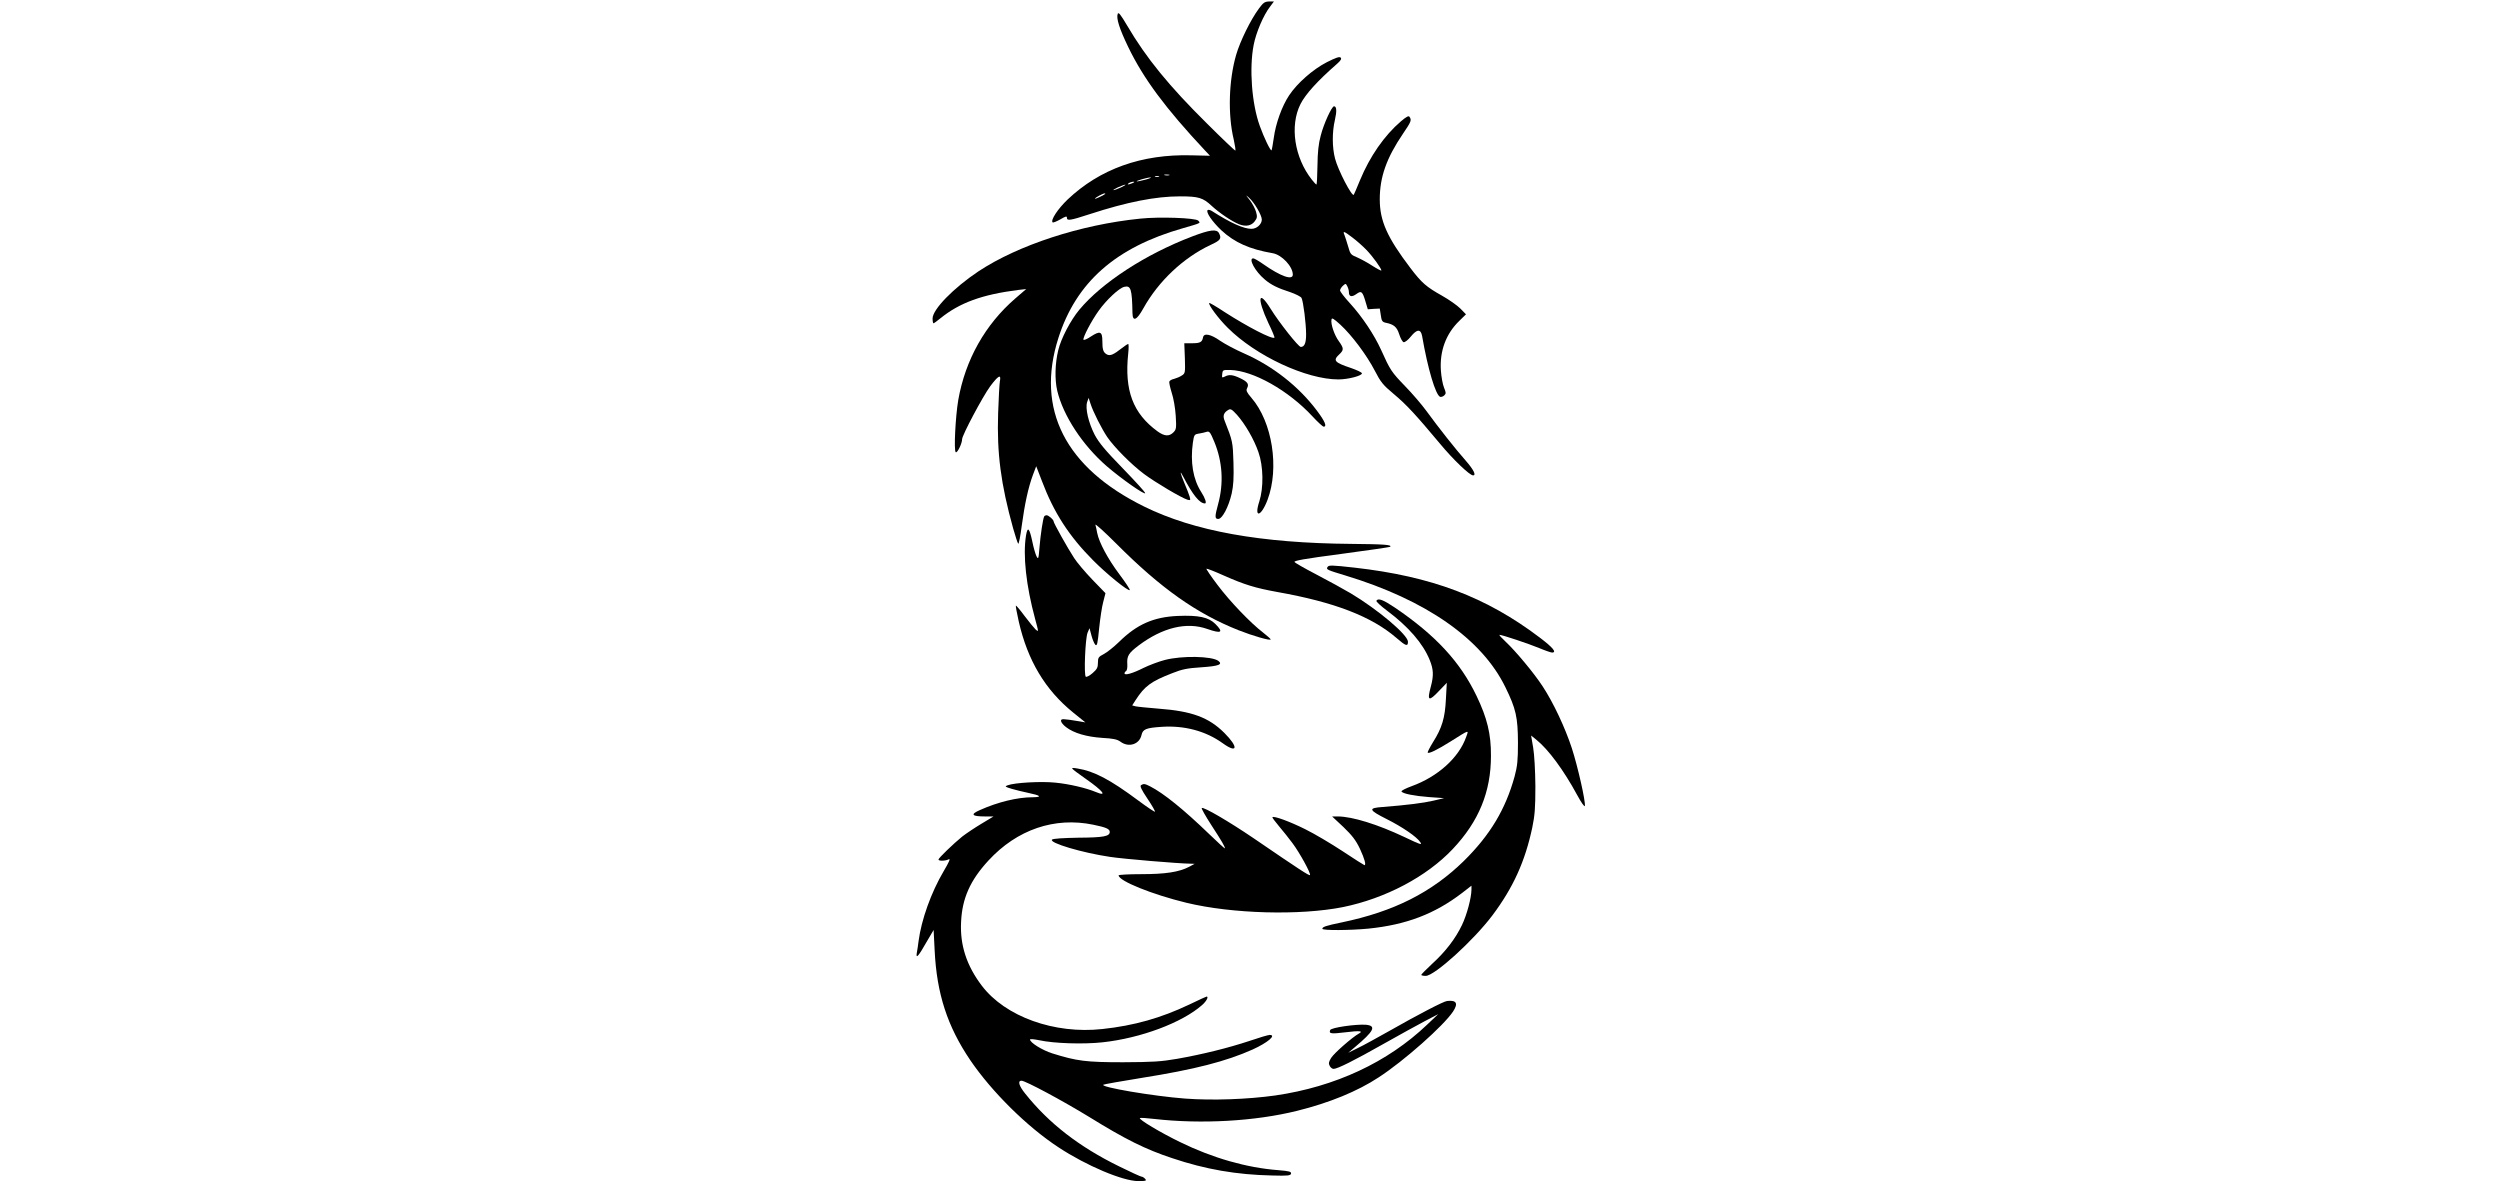
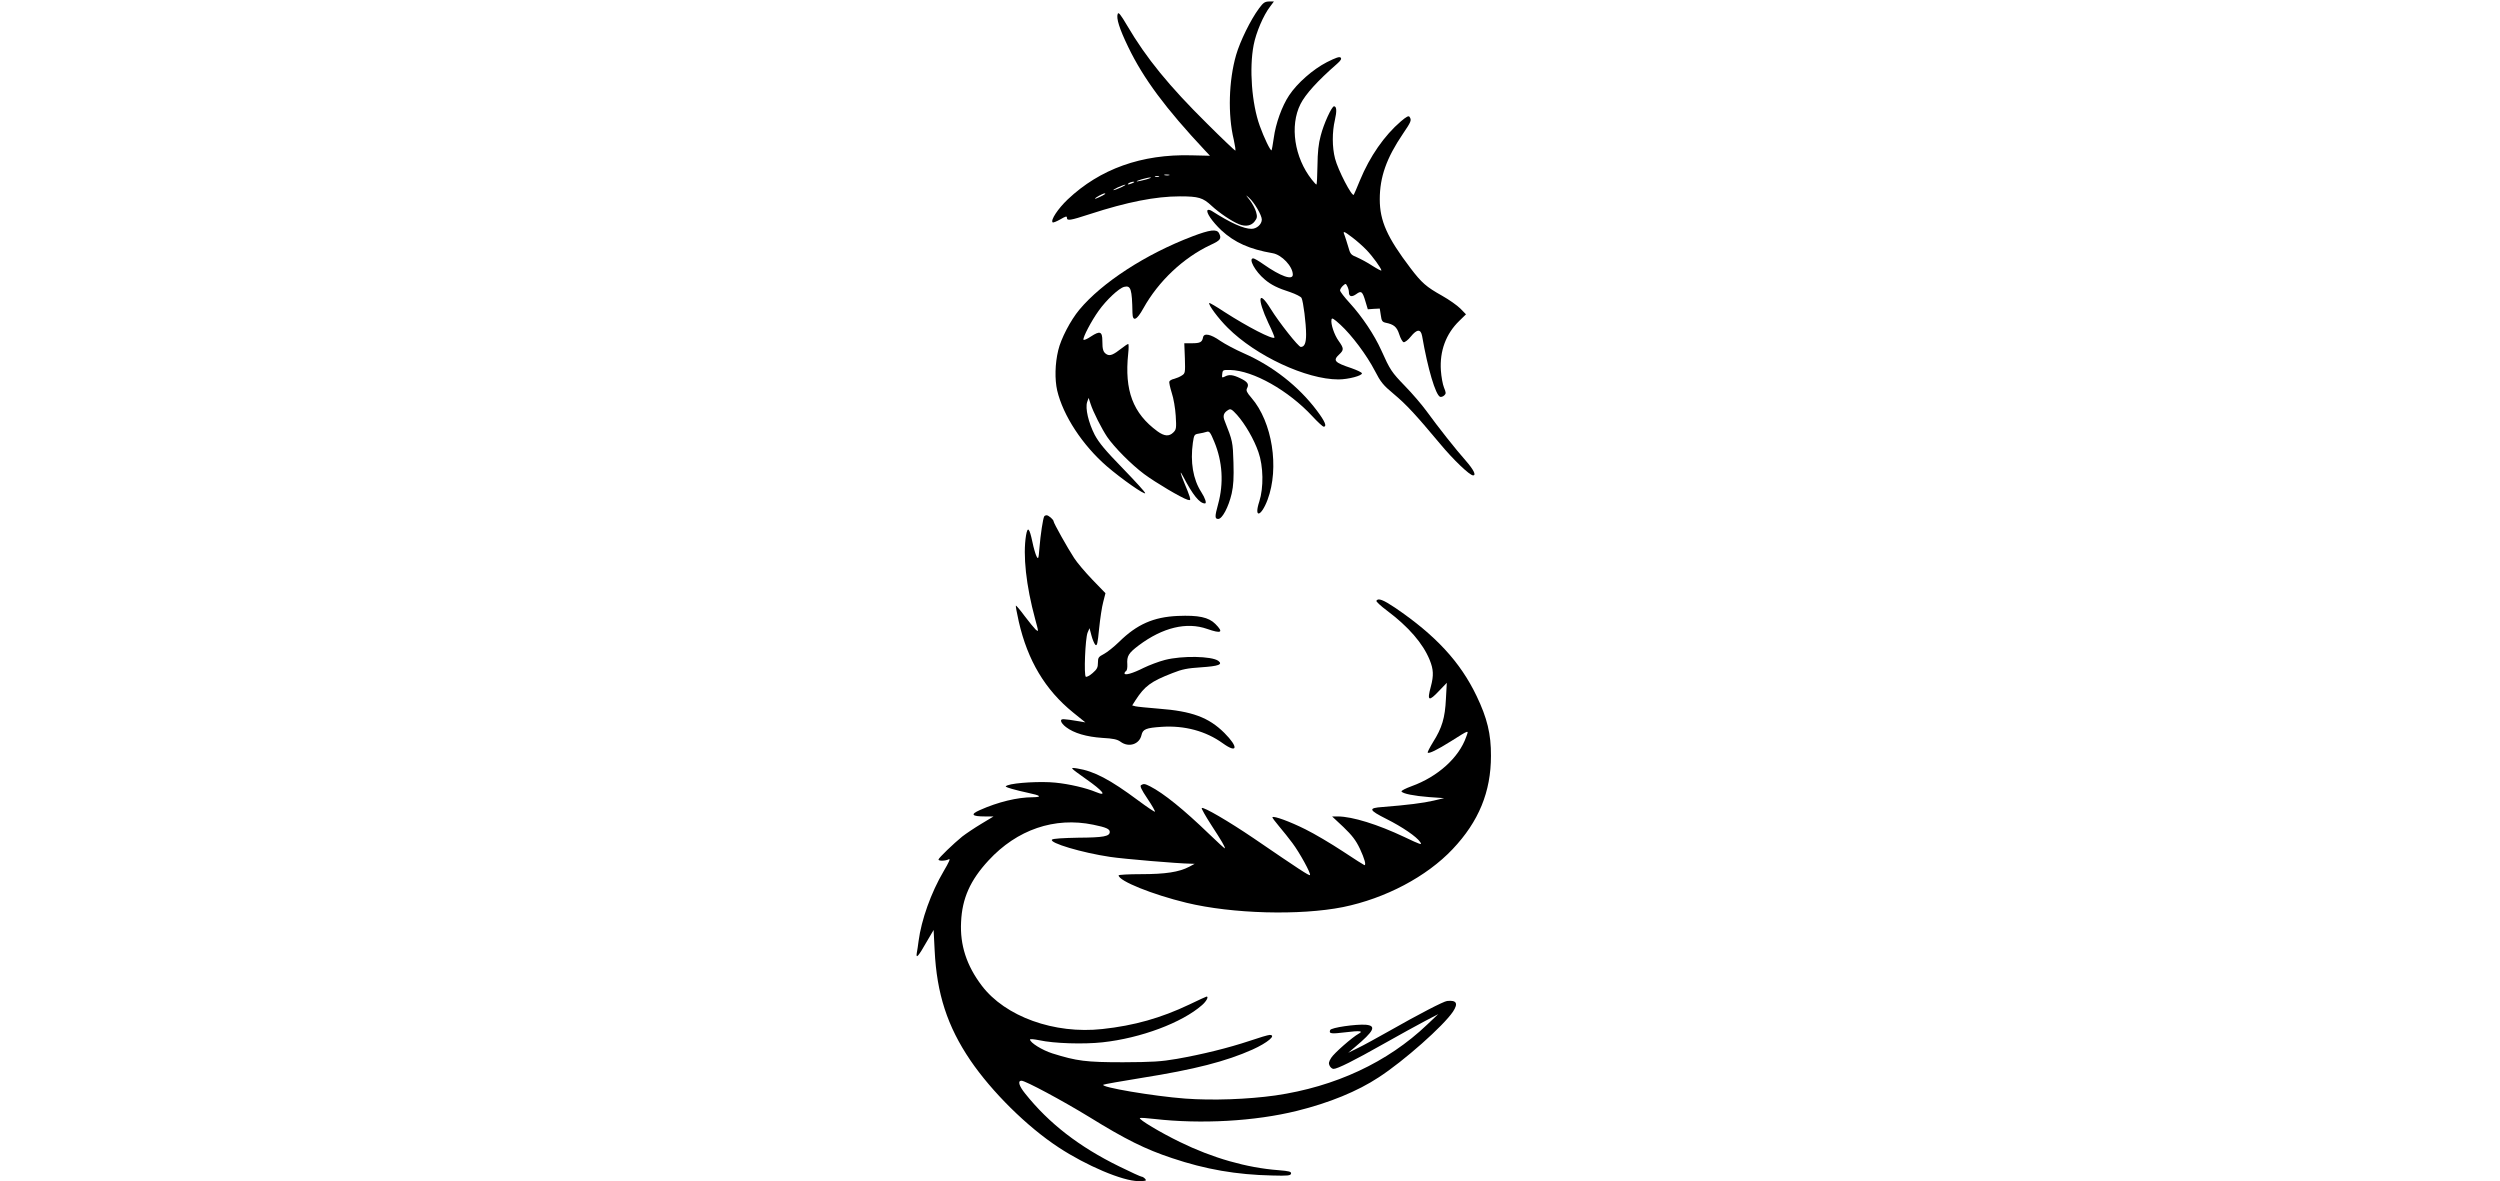
<svg xmlns="http://www.w3.org/2000/svg" version="1.0" width="100%" height="100mm" viewBox="0 0 800 800" preserveAspectRatio="xMidYMid meet">
  <g transform="translate(0,800) scale(0.1,-0.1)" fill="#000000" stroke="none">
    <path d="M4061 7943 c-57 -77 -128 -222 -155 -315 -50 -173 -57 -405 -16 -574 9 -41 14 -74 10 -74 -3 0 -90 82 -191 183 -257 254 -412 444 -540 662 -46 78 -60 95 -65 81 -11 -29 11 -100 71 -224 103 -214 253 -416 521 -702 l33 -35 -126 3 c-337 9 -619 -92 -838 -299 -66 -63 -117 -140 -102 -155 3 -4 27 6 52 20 36 21 45 24 45 11 0 -22 21 -19 156 25 252 82 445 120 609 120 127 0 156 -9 215 -64 52 -48 136 -105 186 -125 45 -18 84 -10 106 20 17 22 18 32 9 64 -6 21 -25 57 -42 79 -30 38 -31 39 -5 16 36 -32 86 -118 86 -147 0 -32 -34 -63 -70 -63 -53 0 -140 39 -267 120 -12 8 -25 11 -30 7 -13 -14 30 -77 93 -137 90 -83 191 -128 347 -155 62 -10 137 -90 137 -145 0 -41 -82 -12 -199 70 -31 22 -62 40 -69 40 -35 0 12 -88 78 -143 42 -36 88 -59 173 -86 37 -13 71 -30 76 -39 12 -24 31 -173 31 -247 0 -59 -11 -85 -36 -85 -16 0 -147 166 -204 258 -84 136 -94 72 -16 -95 26 -53 44 -98 42 -100 -14 -14 -182 73 -339 174 -54 36 -101 63 -103 61 -9 -10 63 -107 125 -168 191 -191 533 -350 750 -350 67 0 164 26 159 42 -3 7 -34 21 -70 34 -117 39 -128 52 -83 94 32 30 31 41 -4 90 -30 41 -55 116 -49 145 2 15 14 8 61 -35 76 -70 177 -204 233 -312 39 -76 56 -97 127 -156 86 -72 148 -139 312 -335 90 -109 203 -217 226 -217 23 0 4 38 -49 99 -70 79 -186 226 -266 336 -32 44 -98 121 -146 170 -91 94 -101 109 -161 243 -47 104 -129 227 -213 319 -36 39 -66 78 -66 86 0 7 9 22 19 31 19 17 20 17 30 -3 6 -11 11 -29 11 -40 0 -31 19 -35 50 -13 34 25 42 19 63 -53 l15 -50 40 3 41 2 7 -45 c5 -38 10 -46 33 -51 55 -11 76 -28 92 -79 9 -28 22 -51 30 -53 8 -1 30 15 48 38 42 52 68 53 77 3 38 -220 91 -399 122 -411 7 -2 20 2 28 10 13 12 12 19 -2 53 -9 22 -18 73 -21 115 -9 132 34 249 125 337 l45 44 -38 39 c-21 21 -76 60 -124 87 -107 60 -138 87 -214 187 -158 208 -208 320 -208 466 0 152 46 280 157 444 55 81 60 92 45 114 -6 10 -20 3 -59 -30 -112 -96 -210 -237 -277 -399 -21 -51 -40 -96 -42 -98 -12 -16 -107 167 -127 245 -20 77 -20 180 -1 261 14 61 12 93 -6 93 -15 0 -70 -119 -90 -199 -15 -54 -21 -113 -22 -203 -1 -71 -4 -128 -7 -128 -3 0 -17 15 -31 33 -118 149 -151 365 -77 512 34 67 114 156 248 273 25 22 32 34 24 42 -8 8 -33 -1 -93 -31 -95 -49 -201 -142 -256 -225 -48 -72 -91 -190 -104 -289 -6 -43 -13 -81 -15 -83 -7 -6 -51 85 -80 166 -54 150 -72 389 -41 548 16 83 66 201 111 259 l26 35 -33 0 c-29 -1 -39 -8 -68 -47z m-608 -1130 c-7 -2 -21 -2 -30 0 -10 3 -4 5 12 5 17 0 24 -2 18 -5z m-70 -10 c-7 -2 -19 -2 -25 0 -7 3 -2 5 12 5 14 0 19 -2 13 -5z m-88 -19 c-27 -7 -54 -13 -60 -13 -17 2 69 27 90 27 11 0 -2 -6 -30 -14z m-90 -24 c-27 -12 -43 -12 -25 0 8 5 22 9 30 9 10 0 8 -3 -5 -9z m-80 -30 c-22 -10 -44 -18 -50 -18 -5 0 8 8 30 19 22 10 45 18 50 18 6 0 -8 -9 -30 -19z m-106 -44 c-10 -9 -69 -36 -69 -32 0 7 52 35 64 36 5 0 7 -2 5 -4z m1675 -295 c28 -21 70 -58 94 -83 42 -43 102 -126 102 -140 0 -4 -27 10 -60 31 -33 22 -80 47 -105 58 -42 17 -46 22 -60 73 -9 30 -20 65 -25 78 -13 30 -5 28 54 -17z" />
-     <path d="M3255 6519 c-404 -41 -824 -179 -1093 -356 -171 -114 -312 -259 -312 -320 0 -18 3 -33 6 -33 3 0 24 15 47 34 131 106 283 161 527 192 l54 6 -73 -63 c-205 -177 -339 -416 -387 -688 -19 -112 -31 -346 -17 -354 11 -7 43 60 43 88 0 27 140 290 190 358 55 74 76 85 66 35 -3 -18 -9 -116 -12 -218 -9 -269 18 -478 102 -780 15 -52 30 -99 34 -103 4 -4 15 51 24 122 20 147 44 259 76 345 l22 58 39 -101 c80 -212 182 -371 346 -536 91 -92 239 -212 249 -202 3 3 -29 52 -72 109 -77 103 -136 213 -149 278 -3 19 -9 44 -12 55 -3 11 61 -47 143 -129 300 -301 544 -473 827 -585 93 -37 217 -73 217 -62 0 4 -23 24 -51 46 -85 65 -225 211 -309 323 -44 58 -78 108 -75 110 2 2 55 -18 117 -46 142 -63 215 -85 364 -112 388 -69 638 -166 806 -311 63 -55 78 -60 78 -26 0 47 -206 220 -389 329 -47 28 -150 84 -228 125 -77 40 -146 79 -151 86 -8 9 65 22 316 55 180 24 329 46 331 48 15 14 -37 18 -262 20 -614 5 -1065 86 -1404 253 -534 263 -735 658 -581 1141 120 377 387 614 843 744 128 37 121 34 104 52 -19 18 -262 27 -394 13z" />
    <path d="M3610 6399 c-316 -120 -613 -313 -766 -497 -60 -72 -125 -197 -143 -275 -22 -91 -24 -197 -7 -272 40 -170 172 -371 336 -513 101 -87 260 -198 260 -182 0 7 -69 82 -153 169 -118 121 -160 172 -189 226 -42 82 -65 179 -51 222 l10 28 13 -40 c17 -54 76 -170 113 -225 48 -70 164 -187 250 -251 78 -58 252 -161 294 -174 20 -5 21 -4 14 22 -5 15 -20 56 -35 90 -29 69 -34 95 -10 48 67 -129 113 -185 149 -185 13 0 2 35 -25 77 -56 87 -75 203 -57 334 8 54 10 57 40 62 18 3 42 8 53 12 19 6 25 -2 52 -67 56 -135 65 -281 26 -423 -23 -84 -23 -100 1 -100 27 0 70 81 91 172 12 54 15 107 12 210 -4 139 -6 147 -59 281 -15 35 -8 57 25 76 15 9 24 3 58 -34 55 -62 115 -165 145 -252 34 -96 36 -241 6 -335 -38 -115 12 -105 56 12 81 216 32 527 -109 690 -32 37 -38 50 -30 65 15 28 4 44 -46 68 -50 24 -76 27 -105 11 -19 -9 -20 -8 -17 18 3 27 5 28 54 27 156 -4 395 -139 557 -314 36 -39 70 -70 76 -70 24 0 9 36 -46 109 -123 164 -299 302 -495 388 -57 25 -128 63 -159 84 -65 46 -111 55 -117 24 -6 -33 -20 -40 -75 -40 l-52 0 4 -102 c3 -97 2 -102 -20 -116 -13 -9 -37 -19 -52 -23 -16 -3 -31 -12 -33 -18 -3 -7 5 -41 16 -77 12 -35 24 -105 27 -155 5 -84 4 -93 -16 -113 -29 -29 -61 -26 -107 7 -167 122 -225 277 -199 526 4 36 4 66 0 66 -4 0 -24 -13 -44 -29 -56 -44 -78 -53 -100 -42 -25 14 -31 32 -31 92 0 64 -16 70 -77 30 -26 -18 -49 -27 -51 -22 -5 15 54 128 103 196 52 73 137 153 173 162 45 11 53 -14 56 -177 1 -62 29 -50 74 32 102 183 270 342 455 429 68 31 76 43 57 80 -16 29 -61 23 -180 -22z" />
    <path d="M2606 4502 c-8 -13 -25 -124 -32 -211 -6 -77 -8 -82 -20 -59 -7 14 -20 58 -28 98 -20 94 -32 107 -43 44 -22 -135 0 -339 62 -568 24 -88 24 -88 3 -70 -11 11 -45 52 -75 92 -30 41 -57 72 -59 70 -2 -2 7 -51 20 -109 60 -262 178 -461 368 -615 l83 -67 -40 7 c-116 19 -125 19 -125 3 0 -9 15 -28 34 -42 53 -41 140 -66 246 -73 74 -4 101 -10 123 -26 55 -41 128 -18 142 45 9 40 30 49 138 56 155 10 298 -29 412 -111 101 -73 109 -28 11 70 -106 105 -219 147 -445 164 -74 6 -145 13 -157 16 l-22 6 23 36 c62 95 103 126 250 183 65 26 101 33 193 39 119 8 150 19 117 44 -45 32 -244 36 -361 6 -43 -11 -108 -36 -145 -54 -73 -37 -129 -53 -129 -37 0 5 5 13 11 16 6 4 9 23 8 44 -4 58 8 77 78 130 162 121 324 160 463 111 97 -34 113 -24 55 34 -45 45 -113 60 -254 54 -164 -7 -277 -57 -397 -175 -35 -34 -81 -71 -104 -83 -36 -19 -40 -24 -40 -59 0 -32 -6 -44 -36 -70 -19 -17 -40 -28 -46 -25 -14 9 -4 259 12 299 l13 30 13 -49 c7 -27 19 -55 26 -63 12 -11 16 5 26 109 7 68 19 149 28 181 l15 59 -88 91 c-49 51 -105 117 -124 147 -44 67 -139 237 -139 248 0 12 -34 42 -48 42 -6 0 -13 -3 -16 -8z" />
-     <path d="M4525 4159 c-11 -16 -2 -20 118 -56 549 -166 928 -431 1087 -758 72 -147 84 -203 85 -375 0 -121 -4 -159 -23 -230 -61 -221 -165 -395 -342 -570 -219 -215 -477 -345 -830 -418 -106 -22 -130 -30 -130 -43 0 -12 184 -11 311 1 257 26 449 99 636 242 l63 49 0 -28 c-1 -56 -31 -169 -64 -238 -44 -92 -110 -179 -202 -263 -41 -38 -74 -72 -74 -75 0 -4 13 -7 30 -7 60 0 324 240 452 410 140 187 221 364 270 595 17 82 21 132 21 280 -1 107 -7 213 -15 261 l-14 82 36 -29 c81 -65 185 -206 276 -374 27 -50 50 -83 52 -74 6 30 -48 267 -88 391 -46 140 -125 308 -197 418 -60 92 -182 238 -251 303 -28 26 -47 47 -42 47 18 0 197 -60 270 -90 40 -17 79 -30 86 -30 34 0 6 34 -84 102 -363 275 -733 414 -1252 473 -161 18 -177 18 -185 4z" />
    <path d="M4856 3931 c-3 -5 29 -35 72 -67 145 -109 243 -221 289 -334 26 -64 28 -105 8 -180 -27 -99 -15 -105 58 -27 l50 52 -6 -110 c-6 -127 -26 -195 -88 -293 -22 -36 -38 -67 -35 -70 9 -8 64 19 155 76 131 82 123 80 105 30 -49 -140 -192 -269 -369 -333 -41 -15 -72 -31 -69 -36 9 -15 85 -30 188 -38 l101 -7 -72 -17 c-68 -16 -178 -30 -345 -43 -99 -7 -95 -20 26 -81 106 -53 206 -121 229 -157 15 -22 3 -18 -106 34 -184 87 -353 139 -451 140 l-40 0 77 -72 c59 -57 84 -89 112 -148 31 -67 43 -110 30 -110 -2 0 -69 42 -147 94 -79 52 -192 119 -253 149 -104 52 -213 92 -223 82 -3 -2 18 -30 45 -62 27 -32 68 -83 90 -113 49 -65 128 -209 119 -217 -5 -6 -68 35 -381 249 -171 116 -341 215 -352 205 -3 -4 26 -55 64 -114 73 -112 93 -147 93 -159 0 -4 -48 40 -107 97 -172 166 -308 276 -400 323 -36 18 -43 19 -61 8 -9 -6 2 -30 43 -91 31 -46 54 -86 51 -89 -3 -2 -54 32 -113 76 -191 142 -299 199 -413 217 -53 8 -52 8 57 -70 119 -83 149 -123 70 -90 -67 28 -182 55 -276 64 -95 10 -275 0 -323 -18 -21 -8 -18 -10 28 -24 27 -8 77 -20 110 -27 87 -18 99 -29 32 -30 -103 0 -235 -32 -358 -87 -66 -29 -55 -43 34 -43 l59 0 -83 -50 c-45 -27 -103 -66 -129 -86 -59 -48 -161 -146 -161 -156 0 -11 48 -10 70 2 13 7 1 -20 -35 -81 -85 -144 -151 -329 -170 -474 -3 -27 -9 -63 -12 -80 -7 -43 11 -23 67 76 l47 80 7 -138 c14 -293 86 -515 242 -745 145 -213 384 -450 598 -590 187 -123 434 -228 540 -228 51 0 57 2 46 15 -7 8 -18 15 -24 15 -6 0 -74 31 -151 69 -272 133 -477 292 -638 494 -42 52 -52 87 -25 87 27 0 278 -135 458 -245 247 -153 383 -220 561 -279 228 -77 439 -113 679 -118 107 -3 125 -1 128 13 2 13 -12 17 -85 23 -215 16 -448 83 -668 191 -132 64 -280 153 -271 162 3 3 47 0 98 -6 316 -36 681 -16 967 55 218 54 409 132 553 227 171 111 439 349 503 445 37 56 24 79 -40 72 -23 -2 -191 -89 -395 -205 -80 -45 -174 -97 -210 -114 l-65 -32 45 38 c131 110 148 145 75 152 -66 5 -236 -19 -242 -36 -10 -25 6 -27 104 -15 96 12 124 9 90 -9 -45 -25 -168 -133 -187 -164 -17 -27 -19 -38 -10 -55 6 -11 17 -20 26 -20 26 0 140 57 336 168 106 60 234 130 283 156 l90 47 -75 -71 c-267 -255 -623 -421 -1029 -480 -186 -26 -423 -35 -611 -21 -213 16 -580 78 -553 94 5 3 122 24 259 46 359 57 572 112 751 192 102 46 165 99 116 99 -10 0 -71 -18 -135 -40 -144 -48 -322 -92 -493 -122 -109 -19 -168 -22 -365 -23 -251 0 -313 8 -479 60 -69 22 -151 73 -151 94 0 5 28 2 63 -5 100 -22 300 -28 428 -14 259 28 539 133 674 252 29 25 47 58 31 58 -2 0 -55 -24 -117 -54 -191 -91 -374 -143 -589 -166 -325 -36 -658 84 -817 294 -103 136 -148 275 -140 431 7 160 62 283 186 417 193 209 447 296 709 242 88 -18 112 -29 112 -49 0 -30 -43 -38 -212 -39 -105 -2 -172 -6 -179 -13 -22 -22 204 -89 393 -117 91 -14 462 -45 543 -46 l30 -1 -37 -20 c-69 -36 -161 -50 -325 -50 -84 0 -153 -4 -153 -8 0 -38 229 -130 460 -186 311 -75 769 -87 1060 -29 288 59 566 206 742 392 178 188 260 389 260 632 1 148 -26 257 -97 405 -111 232 -278 412 -553 599 -79 53 -114 67 -126 47z" />
  </g>
</svg>